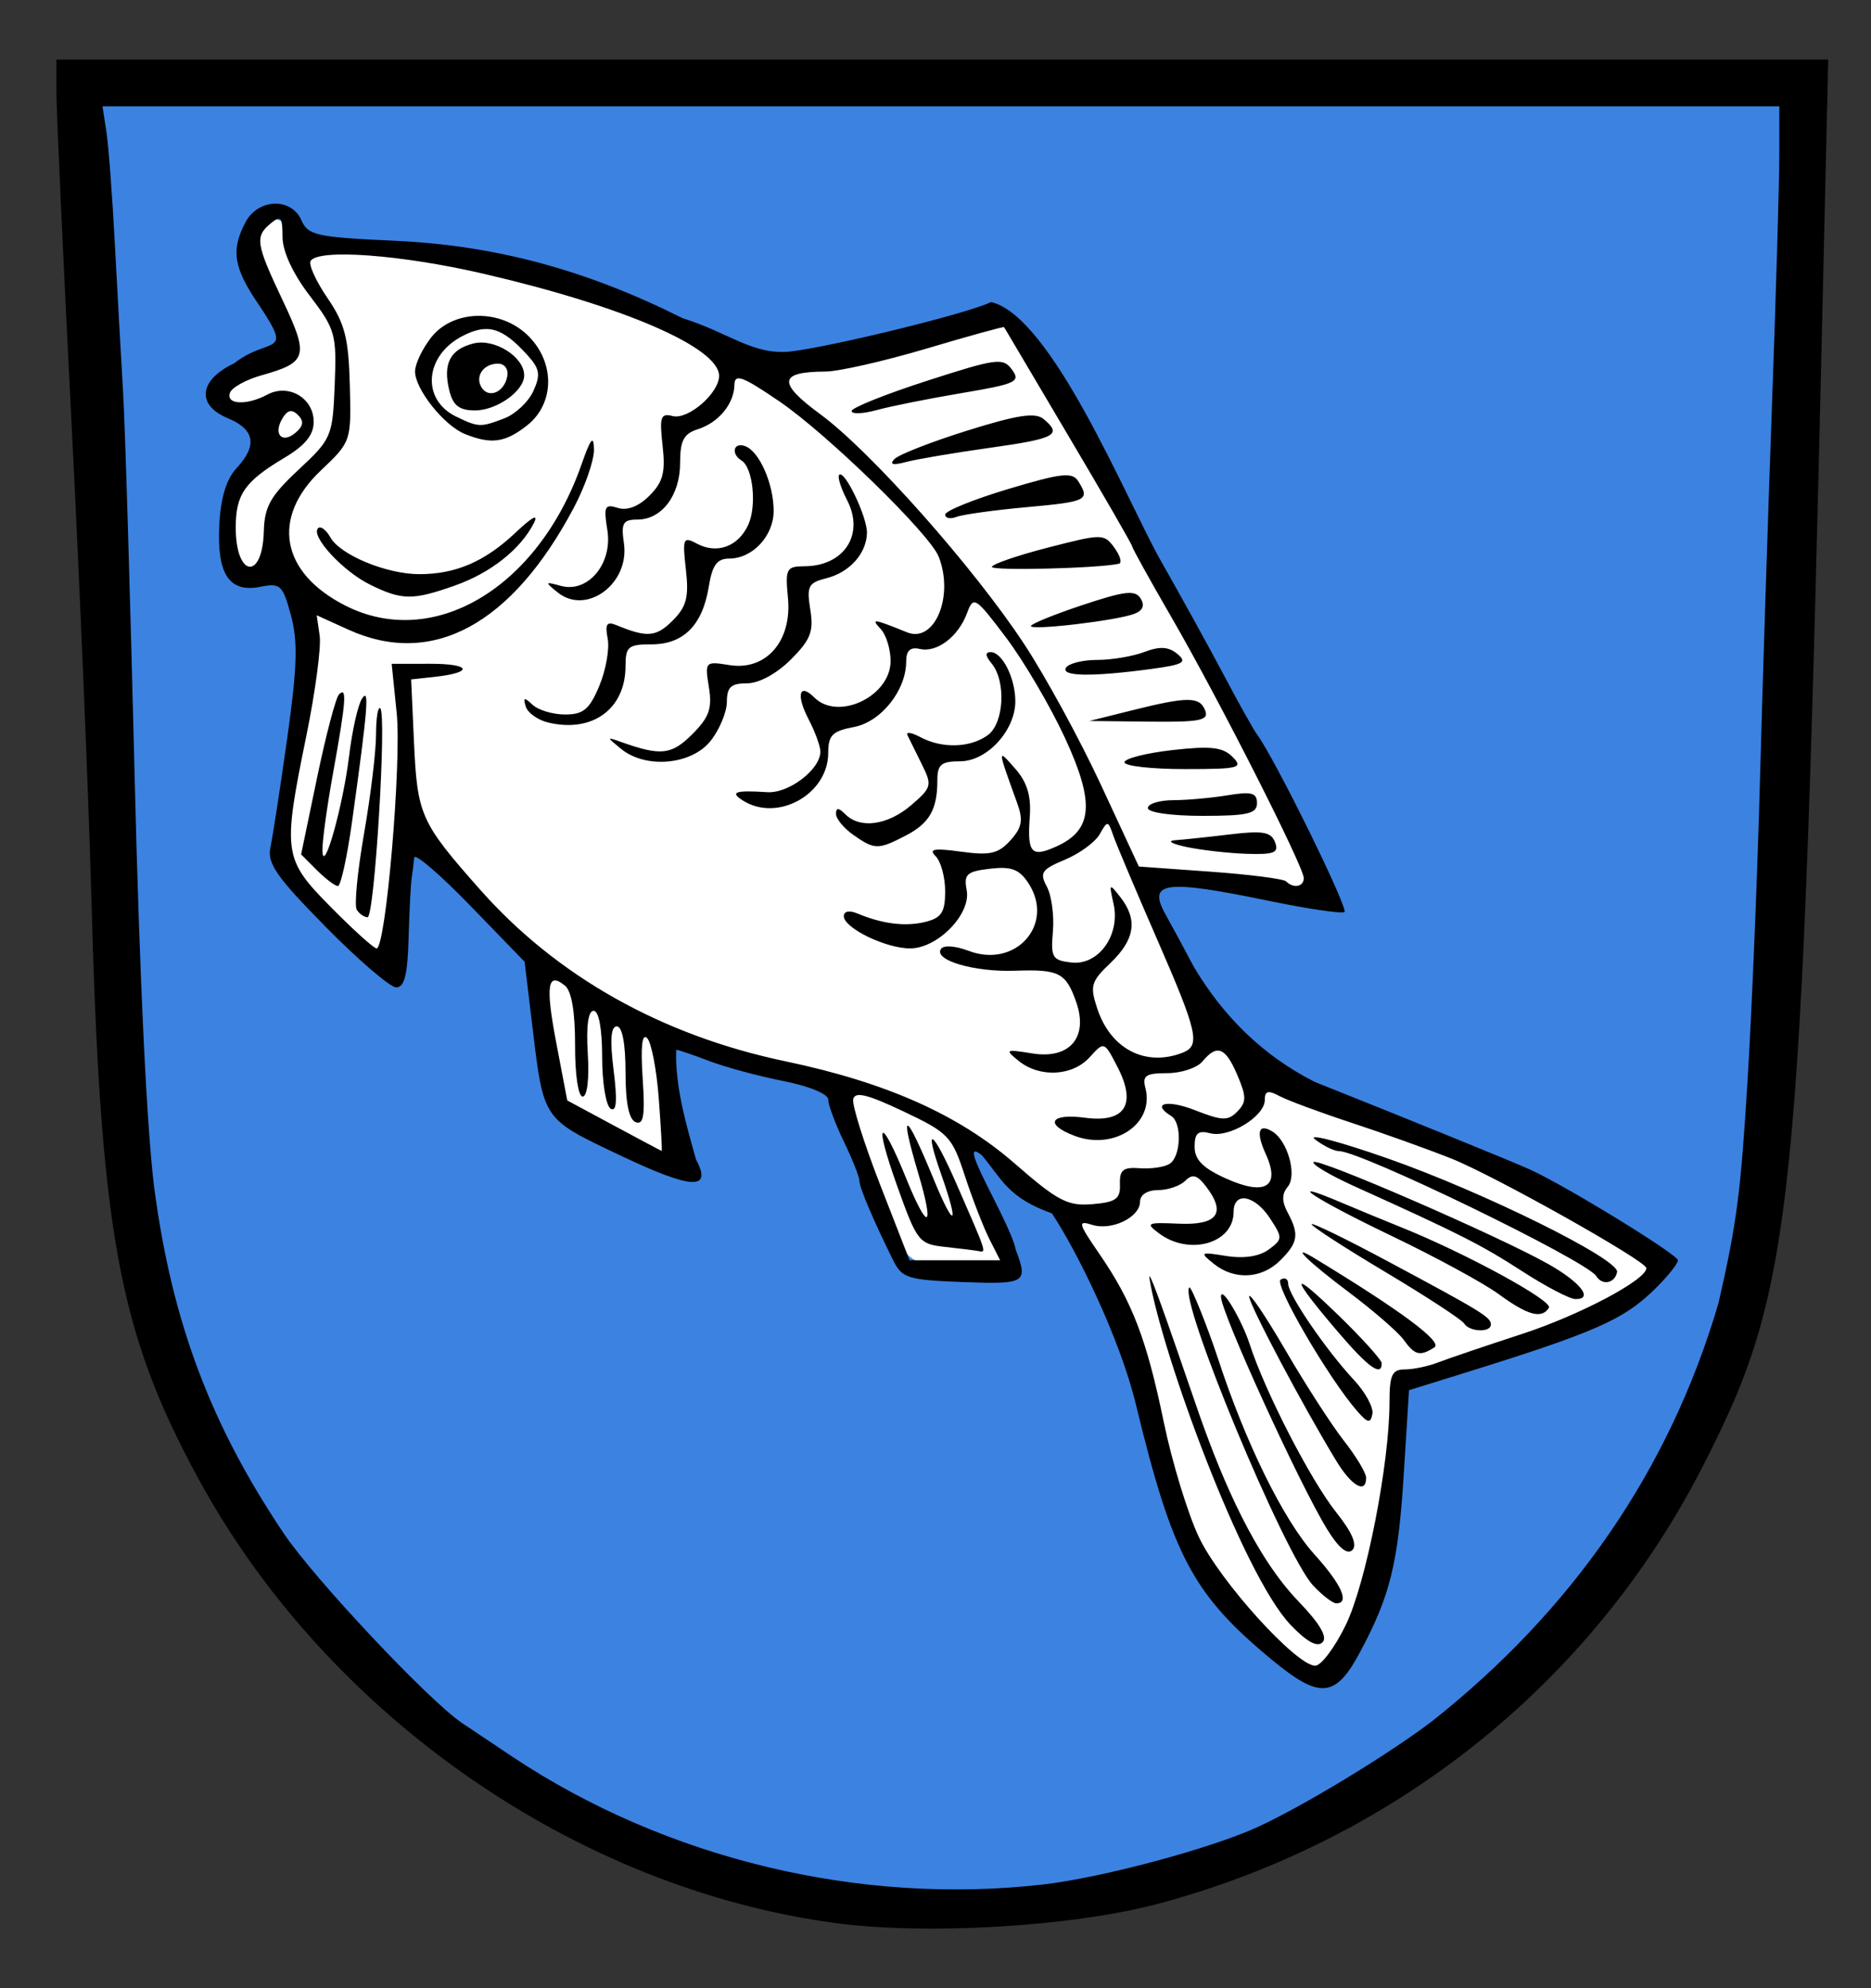
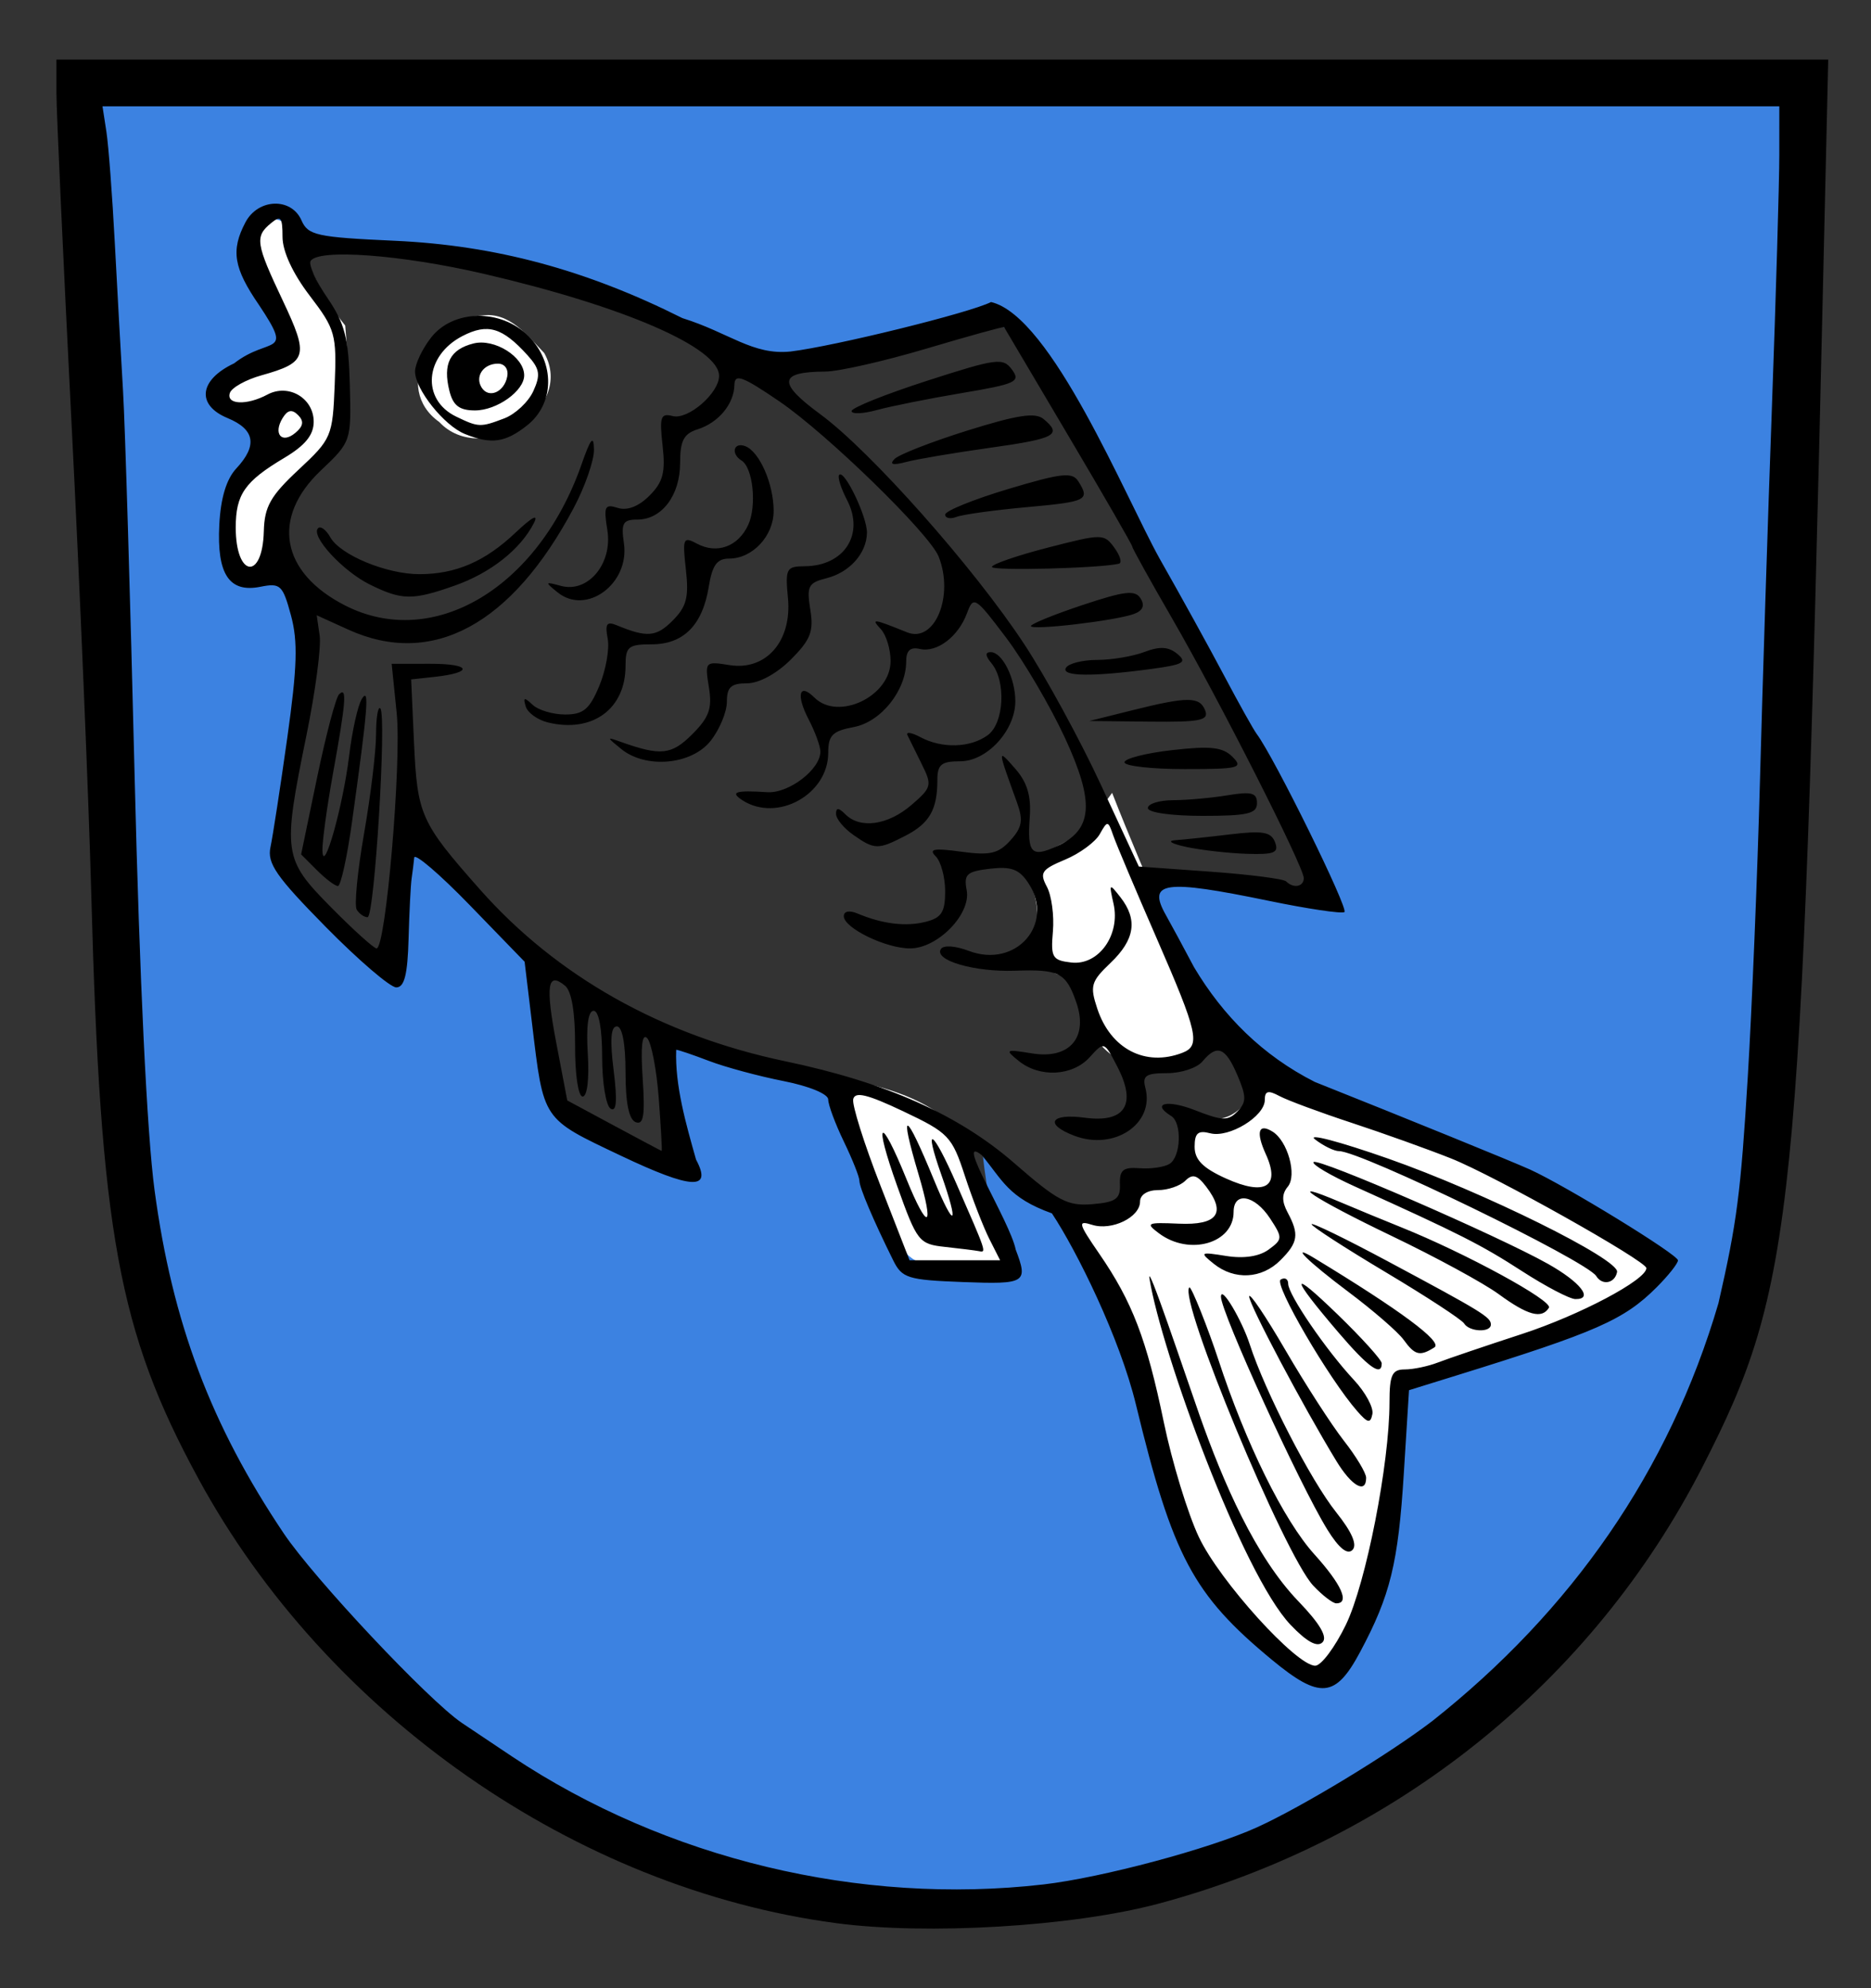
<svg xmlns="http://www.w3.org/2000/svg" xmlns:ns1="http://sodipodi.sourceforge.net/DTD/sodipodi-0.dtd" xmlns:ns2="http://www.inkscape.org/namespaces/inkscape" id="svg3442" ns1:version="0.32" ns2:version="0.46" width="240" height="255" version="1.0" ns1:docname="Wappen_Gunningen.svg" ns2:output_extension="org.inkscape.output.svg.inkscape">
  <rect width="100%" height="100%" fill="#333333" stroke="none" />
  <defs id="defs3445">
    <ns2:perspective ns1:type="inkscape:persp3d" ns2:vp_x="0 : 526.18109 : 1" ns2:vp_y="0 : 1000 : 0" ns2:vp_z="744.09448 : 526.18109 : 1" ns2:persp3d-origin="372.04724 : 350.78739 : 1" id="perspective3449" />
  </defs>
  <ns1:namedview ns2:window-height="937" ns2:window-width="1012" ns2:pageshadow="2" ns2:pageopacity="0.0" guidetolerance="10.0" gridtolerance="10.0" objecttolerance="10.0" borderopacity="1.0" bordercolor="#666666" pagecolor="#ffffff" id="base" showgrid="false" ns2:zoom="3.6235294" ns2:cx="138.26118" ns2:cy="130.76225" ns2:window-x="551" ns2:window-y="160" ns2:current-layer="svg3442" />
-   <path style="opacity:1;fill:#ffffff;fill-opacity:1;stroke:none;stroke-width:2.639;stroke-linecap:butt;stroke-linejoin:miter;stroke-miterlimit:4;stroke-dasharray:none;stroke-opacity:1" d="M 42.75,31.25 C 38.914,30.527 37.103,34.537 39.5,37.344 C 43.408,42.705 43.823,50.294 42.437,56.317 C 38.02,60.592 32.619,67.597 37.219,73.656 C 37.731,75.268 42.796,78.34 39.219,76.688 C 40.462,88.386 34.047,99.984 36.594,111.5 C 39.521,115.842 43.127,120.717 48.062,122.719 C 52.57,121.057 50.734,114.51 51.776,110.754 C 52.243,109.043 51.733,100.691 52.562,103.656 C 57.324,114.322 66.789,122.399 76.531,128.5 C 93.329,139.23 115.744,137.739 130.75,151.938 C 134.087,155.307 141.069,158.288 144.719,154.125 C 144.952,149.691 151.834,152.919 152.562,148.062 C 153.567,146.255 151.403,142.758 154.875,144.625 C 158.72,145.962 162.622,142.222 160.688,138.438 C 160.281,134.507 155.907,131.784 152.812,134.969 C 150.52,135.757 143.663,137.26 144.906,136.375 C 144.642,133.792 141.451,132.224 140.094,132.938 C 141.169,127.725 137.16,121.762 131.375,122.75 C 136.569,119.894 135.126,111.465 129.844,109.75 C 131.081,107.672 132.538,112.119 134.844,110.625 C 140.492,109.595 142.282,102.865 139.781,98.219 C 136.683,90.353 132.478,82.237 126.344,76.312 C 124.023,74.013 121.448,80.706 122.656,76.5 C 123.229,67.559 114.145,62.33 108.788,56.612 C 104.226,53.297 100.12,48.02 94.344,47.062 C 92.684,46.28 90.722,42.957 88.125,42.094 C 74.203,35.925 58.993,31.382 43.625,31.219 L 42.75,31.25 z M 61.344,42.625 C 68.012,41.363 71.4,52.04 64.812,54.219 C 60.465,55.79 54.782,50.911 55.375,46.656 C 56.625,44.415 58.36,41.951 61.344,42.625 z M 89.938,71.688 C 91.032,72.405 88.912,74.631 89.656,71.594 L 89.938,71.688 z M 92.812,87.062 C 92.527,87.634 92.243,86.929 92.812,87.062 z M 105.594,91.906 C 108.74,92.18 105.104,94.033 105.594,91.906 z M 119.625,96.75 C 120.82,96.637 119.093,97.79 119.625,96.75 z M 42.312,110.688 C 41.1,110.405 43.292,109.576 42.312,110.688 z M 123.219,111 C 122.559,113.666 121.092,110.163 123.219,111 z" id="path6234" />
  <path style="opacity:1;fill:#ffffff;fill-opacity:1;stroke:none;stroke-width:2.639;stroke-linecap:butt;stroke-linejoin:miter;stroke-miterlimit:4;stroke-dasharray:none;stroke-opacity:1" d="M 34.156,27 C 29.059,30.548 34.333,37.321 35.594,41.562 C 36.69,43.706 36.925,46.16 33.75,46.219 C 30.965,46.776 25.174,50.031 29.188,52.875 C 32.015,54.351 38.76,49.419 38.188,54.875 C 34.208,58.557 27.671,61.344 28.781,67.969 C 27.459,71.471 32.016,76.899 34.562,72.406 C 35.905,68.797 35.389,64.345 39.219,61.969 C 45.497,57.296 44.856,48.545 44.281,41.75 C 40.78,37.49 39.005,32.272 36.656,27.531 C 35.969,26.935 35.031,26.583 34.156,27 z" id="path6236" />
  <path style="opacity:1;fill:#ffffff;fill-opacity:1;stroke:none;stroke-width:2.639;stroke-linecap:butt;stroke-linejoin:miter;stroke-miterlimit:4;stroke-dasharray:none;stroke-opacity:1" d="M 36.625,51.094 C 32.681,52.112 33.281,59.703 37.969,57.625 C 41.791,55.94 41.119,50.704 36.625,51.094 z" id="path6240" />
  <path style="opacity:1;fill:#ffffff;fill-opacity:1;stroke:none;stroke-width:2.639;stroke-linecap:butt;stroke-linejoin:miter;stroke-miterlimit:4;stroke-dasharray:none;stroke-opacity:1" d="M 63.031,44.938 C 58.215,45.228 58.968,53.245 63.906,52.062 C 67.918,51.006 67.974,44.125 63.031,44.938 z" id="path6244" />
  <path style="opacity:1;fill:#ffffff;fill-opacity:1;stroke:none;stroke-width:2.639;stroke-linecap:butt;stroke-linejoin:miter;stroke-miterlimit:4;stroke-dasharray:none;stroke-opacity:1" d="M 61.812,40.469 C 55.418,40.754 50.217,49.77 56.344,54.125 C 61.811,59.964 73.892,52.564 69.812,45.281 C 67.683,43.061 65.324,39.942 61.812,40.469 z M 61.562,45.844 C 63.564,45.713 67.095,48.3 63.875,49.719 C 61.437,52.052 58.04,50.137 59.438,46.938 C 59.952,46.305 60.765,45.959 61.562,45.844 z" id="path6246" />
-   <path style="opacity:1;fill:#ffffff;fill-opacity:1;stroke:none;stroke-width:2.639;stroke-linecap:butt;stroke-linejoin:miter;stroke-miterlimit:4;stroke-dasharray:none;stroke-opacity:1" d="M 128.094,40.219 C 119.033,42.916 109.873,45.015 100.719,46.75 C 96.561,50.311 103.719,53.865 105.875,56.125 C 122.105,70.457 134.548,88.722 142.898,108.703 C 143.809,115.414 151.146,112.645 155.906,113.781 C 159.878,113.315 163.86,115.805 167.625,114.906 C 171.11,111.203 165.41,106.14 164.625,102.375 C 153.798,81.294 142.464,60.368 129.688,40.469 C 129.161,40.372 128.65,39.916 128.094,40.219 z M 141.188,70.062 L 140.719,70.469 L 141.188,70.062 z M 141.344,69.938 C 141.302,69.165 141.301,67.963 141.344,69.938 z M 141.531,69.625 L 141.594,68.906 L 141.531,69.625 z M 141.688,69.562 L 141.844,68.969 L 141.688,69.562 z M 141.781,69.562 L 142.031,69.062 L 141.781,69.562 z M 141.469,70.438 C 142.43,68.605 142.319,69.19 141.469,70.438 z M 142.906,70.406 C 140.165,71.35 142.547,68.652 142.906,70.406 z M 140.812,70.656 L 140.719,70.656 L 140.812,70.656 z M 141,70.875 C 141.989,73.491 144.399,71.967 143.406,71.656 C 143.443,69.927 142.254,70.728 141,70.875 z M 140.406,70.906 C 140.626,70.91 141.103,70.819 140.406,70.906 z M 140.125,70.938 L 140.25,70.906 L 140.125,70.938 z M 139.281,71.094 L 140.031,70.938 L 139.281,71.094 z M 139.188,72.812 C 139.076,70.805 139.092,71.086 139.188,72.812 z M 138.062,71.344 L 139.031,71.156 L 138.062,71.344 z M 136.781,71.625 L 137.188,71.531 L 136.781,71.625 z M 127.375,72.688 C 128.429,75.227 130.937,72.774 133.031,72.594 C 131.146,72.625 129.26,72.656 127.375,72.688 z M 127.406,72.688 L 127.469,72.75 L 127.406,72.688 z" id="path6248" />
  <path style="opacity:1;fill:#ffffff;fill-opacity:1;stroke:none;stroke-width:2.639;stroke-linecap:butt;stroke-linejoin:miter;stroke-miterlimit:4;stroke-dasharray:none;stroke-opacity:1" d="M 161.656,138.531 C 160.517,140.759 158.631,143.838 155.312,143.5 C 150.74,141.839 151.365,146.973 151.844,149.438 C 149.14,151.122 144.886,150.744 143.906,154.438 C 141.737,156.787 135.893,153.307 135.884,155.722 C 140.889,163.857 145.837,172.104 147.219,181.75 C 149.169,193.159 154.069,203.95 162.812,211.688 C 164.997,214.01 169.406,217.651 171.625,213.438 C 178.168,203.943 178.99,191.657 180.062,180.438 C 178.825,175.838 184.774,177.475 187.281,175.75 C 196.567,172.372 206.898,169.93 214.031,162.75 C 205.286,155.56 194.758,150.443 184.438,146 C 176.952,143.551 169.645,140.094 162.094,138.312 L 161.656,138.531 z M 152.594,165.188 L 152.594,165.156 L 152.594,165.188 z M 152.5,165.25 C 149.267,166.956 154.054,170.885 154.043,173.686 C 157.525,183.204 160.918,193.111 167.531,200.906 C 167.94,202.614 169.317,202.272 169.094,204.188 C 170.465,203.498 169.998,206.172 171.406,205.344 C 172.169,206.322 172.834,203.713 170.5,202.75 C 170.633,202.393 169.143,201.735 167.673,198.562 C 162.476,187.959 157.339,176.744 154.312,165.594 C 153.848,165.711 152.847,165.081 152.5,165.25 z M 160.375,166.25 C 157.388,167.651 162.08,171.021 162.713,173.201 C 165.741,178.16 170.701,185.903 172.656,188.469 C 173.287,190.419 175.292,190.92 174.75,189.969 C 176.433,189.026 171.642,185.596 171.021,182.89 C 167.895,177.284 164.49,171.623 162.094,165.75 L 161.134,166.029 L 160.375,166.25 z M 156.688,165.938 C 156.251,166.439 155.382,168.365 157.031,169.688 C 160.615,178.908 166.029,189.747 170.938,196.688 C 171.249,197.832 172.553,199.276 173,198.625 C 173.162,199.433 173.694,198.526 173.594,197.625 C 173.564,196.242 171.42,195.853 172.062,194.625 C 168.119,189.826 165.572,181.928 162.411,175.834 C 160.955,172.715 159.551,169.022 158.375,166.062 C 157.537,166.323 156.702,165.882 156.688,165.938 z" id="path6250" />
  <path style="opacity:1;fill:#ffffff;fill-opacity:1;stroke:none;stroke-width:2.639;stroke-linecap:butt;stroke-linejoin:miter;stroke-miterlimit:4;stroke-dasharray:none;stroke-opacity:1" d="M 140.531,104.594 C 138.826,108.74 130.753,108.436 132.344,113.906 C 134.243,117.508 131.12,124.838 137.062,125.25 C 140.063,124.333 137.438,127.938 138.906,129.562 C 140.215,136.261 149.284,140.303 154.375,135.125 C 155.919,129.359 151.041,123.971 149.636,118.553 C 147.288,112.94 144.87,107.355 142.656,101.688 C 141.948,102.656 141.24,103.625 140.531,104.594 z" id="path6252" />
  <path style="opacity:1;fill:#ffffff;fill-opacity:1;stroke:none;stroke-width:2.639;stroke-linecap:butt;stroke-linejoin:miter;stroke-miterlimit:4;stroke-dasharray:none;stroke-opacity:1" d="M 109.156,138.875 C 105.304,141.712 110.233,147.361 110.665,151.136 C 112.912,154.91 112.595,161.646 117.219,163.25 C 121.115,162.849 126.54,164.885 129.531,162 C 129.805,158.305 126.237,153.796 125.281,149.562 C 123.615,142.769 116.009,139.961 109.906,138.719 L 109.531,138.719 L 109.156,138.875 z M 120.406,156.625 C 122.929,158.216 124.682,158.389 120.344,157.844 C 119.265,157.715 119.942,157.461 120.406,156.625 z" id="path6254" />
-   <path style="opacity:1;fill:#3c82e1;fill-opacity:1;stroke:none;stroke-width:2.639;stroke-linecap:butt;stroke-linejoin:miter;stroke-miterlimit:4;stroke-dasharray:none;stroke-opacity:1" d="M 11.281,14 C 16.024,59.416 14.117,105.273 17.773,150.774 C 19.978,175.278 31.956,198.243 49.934,214.824 C 72.454,237.282 106.329,247.915 137.719,242.906 C 163.862,238.986 187.509,223.712 203.781,203.312 C 217.627,186.162 225.248,164.624 225.781,142.562 C 227.918,98.954 229.194,55.303 230.281,11.656 C 157.135,11.656 83.99,11.656 10.844,11.656 C 10.99,12.438 11.135,13.219 11.281,14 z M 35.219,28.125 C 37.697,28.274 38.134,32.317 41.188,31.938 C 55.974,32.903 70.936,34.4 84.25,41.312 C 91.466,44.418 99.055,48.966 107.107,45.935 C 114.012,44.817 120.915,42.192 127.594,40.969 C 136.649,48.108 139.92,60.035 145.674,69.657 C 153.408,84.865 162.744,99.258 169.719,114.844 C 162.649,114.375 155.376,110.792 148.344,112.438 C 144.546,116.097 150.228,121.193 151.562,124.804 C 157.223,135.569 168.271,141.491 179.477,145.129 C 191.102,149.563 202.849,154.706 212.688,162.125 C 204.231,171.708 190.322,171.83 179.469,177.188 C 177.162,188.559 179.129,201.212 172.594,211.375 C 171.621,215.538 167.701,214.794 165.469,212.344 C 156.285,205.85 150.964,195.702 148.844,184.812 C 145.96,174.033 142.614,162.759 135.531,154.031 C 131.16,152.693 129.409,148.509 125.906,146.062 C 120.62,146.374 124.994,152.723 126.085,155.122 C 126.631,157.224 129.808,161.327 128.312,162.531 C 124.558,162.059 119.187,163.627 116.406,160.906 C 112.226,153.983 111.037,145.439 106.625,138.844 C 99.691,135.879 91.915,134.962 84.844,132.125 C 84.248,137.89 86.411,144.41 87.312,149.312 C 82.036,146.833 74.956,145.577 71.719,140.375 C 69.347,134.169 71.371,126.511 67.594,120.938 C 62.464,115.958 57.828,110.259 51.656,106.469 C 50.735,112.273 50.821,118.169 50.188,124 C 45.217,119.664 39.883,115.218 36.469,109.438 C 37.227,98.138 42.374,86.082 37.875,75.062 C 36.478,71.357 30.439,75.655 30.281,71.438 C 29.132,66.414 31.07,61.851 33.75,57.812 C 35.3,53.745 29.813,52.793 28.469,50.344 C 30.024,46.525 38.861,47.204 36.812,41.781 C 34.895,37.866 29.315,31.655 34.625,28.188 C 34.825,28.194 35.018,28.131 35.219,28.125 z" id="path6208" />
-   <path style="opacity:1;fill:#ffffff;fill-opacity:1;stroke:none;stroke-width:2.639;stroke-linecap:butt;stroke-linejoin:miter;stroke-miterlimit:4;stroke-dasharray:none;stroke-opacity:1" d="M 69.562,124.531 C 67.104,129.161 70.452,135.077 70.656,140 C 72.1,145.095 79.241,145.916 83.375,148.844 C 87.379,151.924 86.803,147.685 86.591,144.658 C 85.744,139.545 87.432,131.591 80.781,130 C 80.215,130.841 78.085,129.328 77.188,128.188 C 74.155,129.353 75.228,125.034 72.531,124.344 C 71.688,123.96 70.135,123.445 69.562,124.531 z" id="path6256" />
+   <path style="opacity:1;fill:#3c82e1;fill-opacity:1;stroke:none;stroke-width:2.639;stroke-linecap:butt;stroke-linejoin:miter;stroke-miterlimit:4;stroke-dasharray:none;stroke-opacity:1" d="M 11.281,14 C 16.024,59.416 14.117,105.273 17.773,150.774 C 19.978,175.278 31.956,198.243 49.934,214.824 C 72.454,237.282 106.329,247.915 137.719,242.906 C 163.862,238.986 187.509,223.712 203.781,203.312 C 217.627,186.162 225.248,164.624 225.781,142.562 C 227.918,98.954 229.194,55.303 230.281,11.656 C 157.135,11.656 83.99,11.656 10.844,11.656 C 10.99,12.438 11.135,13.219 11.281,14 z M 35.219,28.125 C 37.697,28.274 38.134,32.317 41.188,31.938 C 55.974,32.903 70.936,34.4 84.25,41.312 C 91.466,44.418 99.055,48.966 107.107,45.935 C 114.012,44.817 120.915,42.192 127.594,40.969 C 136.649,48.108 139.92,60.035 145.674,69.657 C 153.408,84.865 162.744,99.258 169.719,114.844 C 162.649,114.375 155.376,110.792 148.344,112.438 C 144.546,116.097 150.228,121.193 151.562,124.804 C 157.223,135.569 168.271,141.491 179.477,145.129 C 191.102,149.563 202.849,154.706 212.688,162.125 C 204.231,171.708 190.322,171.83 179.469,177.188 C 177.162,188.559 179.129,201.212 172.594,211.375 C 171.621,215.538 167.701,214.794 165.469,212.344 C 156.285,205.85 150.964,195.702 148.844,184.812 C 145.96,174.033 142.614,162.759 135.531,154.031 C 131.16,152.693 129.409,148.509 125.906,146.062 C 126.631,157.224 129.808,161.327 128.312,162.531 C 124.558,162.059 119.187,163.627 116.406,160.906 C 112.226,153.983 111.037,145.439 106.625,138.844 C 99.691,135.879 91.915,134.962 84.844,132.125 C 84.248,137.89 86.411,144.41 87.312,149.312 C 82.036,146.833 74.956,145.577 71.719,140.375 C 69.347,134.169 71.371,126.511 67.594,120.938 C 62.464,115.958 57.828,110.259 51.656,106.469 C 50.735,112.273 50.821,118.169 50.188,124 C 45.217,119.664 39.883,115.218 36.469,109.438 C 37.227,98.138 42.374,86.082 37.875,75.062 C 36.478,71.357 30.439,75.655 30.281,71.438 C 29.132,66.414 31.07,61.851 33.75,57.812 C 35.3,53.745 29.813,52.793 28.469,50.344 C 30.024,46.525 38.861,47.204 36.812,41.781 C 34.895,37.866 29.315,31.655 34.625,28.188 C 34.825,28.194 35.018,28.131 35.219,28.125 z" id="path6208" />
  <path style="fill:#000000;fill-opacity:1;stroke:none;stroke-opacity:1" d="M 107.239,246.655 C 73.856,242.217 41.927,219.962 25.445,189.641 C 15.203,170.801 12.873,158.081 11.706,114.641 C 11.374,102.266 10.233,75.05 9.17,54.16 C 8.108,33.271 7.239,14.258 7.239,11.91 L 7.239,7.641 L 120.877,7.641 L 234.514,7.641 L 233.849,36.391 C 231.076,156.228 230.172,165.096 218.392,188.123 C 204.246,215.775 178.989,236.05 148.572,244.169 C 137.614,247.094 118.976,248.215 107.239,246.655 z M 133.851,241.693 C 141.299,240.837 155.178,237.125 161.239,234.369 C 167.052,231.726 178.161,224.99 183.738,220.727 C 201.543,206.633 214.109,188.71 220.434,167.141 C 222.807,156.761 223.285,153.068 224.193,138.141 C 224.727,129.341 225.431,112.241 225.756,100.141 C 226.082,88.041 226.773,66.441 227.292,52.141 C 227.811,37.841 228.237,23.329 228.237,19.891 L 228.239,13.641 L 120.694,13.641 L 13.148,13.641 L 13.648,16.891 C 13.922,18.679 14.407,25.091 14.725,31.141 C 15.042,37.191 15.518,45.741 15.782,50.141 C 16.045,54.541 16.715,76.816 17.271,99.641 C 17.904,125.65 18.857,145.434 19.824,152.641 C 22.102,169.624 27.046,182.756 36.405,196.682 C 40.314,202.498 54.963,218.081 59.239,220.972 C 60.614,221.902 63.53,223.854 65.719,225.31 C 85.45,238.433 110.281,244.404 133.851,241.693 z M 163.147,212.877 C 153.045,204.529 150.425,199.61 145.709,180.141 C 143.64,171.6 138.125,160.437 134.933,155.624 C 129.323,153.615 128.615,151.371 125.947,148.168 C 122.281,145.23 129.571,156.668 130.289,160.273 C 131.91,164.536 131.581,164.738 123.524,164.433 C 116.429,164.165 115.709,163.94 114.569,161.641 C 112.012,156.481 110.239,152.305 110.239,151.439 C 110.239,150.947 109.339,148.682 108.239,146.405 C 107.139,144.128 106.239,141.707 106.239,141.024 C 106.239,140.311 103.793,139.302 100.489,138.652 C 97.327,138.029 93.042,136.872 90.969,136.081 C 88.895,135.289 86.991,134.641 86.738,134.641 C 86.564,139.212 88.005,144.203 89.285,148.728 C 91.41,152.697 88.757,152.559 79.637,148.225 C 69.472,143.394 69.754,143.816 68.243,131.245 L 67.293,123.349 L 60.266,116.102 C 56.401,112.116 53.191,109.369 53.133,109.998 C 53.074,110.627 52.926,111.816 52.804,112.641 C 52.681,113.466 52.504,116.954 52.41,120.391 C 52.283,125.019 51.873,126.641 50.83,126.641 C 50.056,126.641 45.988,123.154 41.791,118.891 C 35.414,112.415 34.248,110.73 34.696,108.641 C 34.991,107.266 35.96,100.966 36.849,94.641 C 38.13,85.526 38.228,82.266 37.322,78.922 C 36.266,75.025 35.967,74.746 33.403,75.259 C 29.4,76.059 27.805,73.656 28.13,67.313 C 28.306,63.877 29.04,61.449 30.317,60.077 C 33.059,57.132 32.699,55.074 29.188,53.62 C 25.15,51.948 25.537,48.718 30.029,46.603 C 34.581,43.05 37.733,45.892 33.239,39.141 C 29.959,34.374 29.586,32.105 31.489,28.506 C 33.109,25.442 37.368,25.297 38.67,28.26 C 39.515,30.186 40.606,30.424 50.67,30.883 C 63.535,31.47 75.156,34.597 87.532,40.8 C 93.519,42.663 96.559,45.591 101.402,45.085 C 107.102,44.392 124.44,40.115 127.124,38.739 C 134.869,40.53 144.36,63.756 148.744,71.641 C 151.402,76.316 155.125,83.066 157.016,86.641 C 158.907,90.216 160.793,93.591 161.206,94.141 C 163.453,97.129 173.055,116.633 172.451,116.983 C 172.06,117.21 167.689,116.558 162.739,115.535 C 149.339,112.765 147.131,113.071 149.55,117.362 C 150.204,118.522 151.831,121.534 153.166,124.056 C 156.902,130.317 161.945,135.372 168.655,138.767 C 180.332,143.417 194.032,148.992 196.256,150 C 200.837,152.076 215.239,160.913 215.239,161.648 C 215.239,162.044 214.007,163.6 212.502,165.105 C 208.314,169.293 204.806,170.837 186.739,176.441 L 180.739,178.302 L 180.074,188.948 C 179.353,200.512 178.348,204.616 174.46,211.891 C 171.305,217.795 169.309,217.969 163.147,212.877 z M 172.639,208.391 C 175.219,203.073 178.228,187.75 178.235,179.891 C 178.238,176.343 178.562,175.641 180.192,175.641 C 181.266,175.641 183.179,175.242 184.442,174.754 C 185.705,174.266 190.564,172.617 195.239,171.091 C 202.657,168.668 211.22,164.131 211.184,162.641 C 211.162,161.727 191.671,150.783 186.161,148.591 C 183.179,147.404 177.422,145.342 173.369,144.008 C 169.315,142.674 165.153,141.13 164.119,140.577 C 162.664,139.798 162.239,139.913 162.239,141.083 C 162.239,143.186 157.652,145.983 155.237,145.351 C 153.676,144.943 153.239,145.321 153.239,147.083 C 153.239,148.749 154.292,149.812 157.272,151.156 C 162.298,153.423 164.277,152.214 162.374,148.039 C 161.073,145.183 161.419,144.016 163.234,145.138 C 165.181,146.341 166.4,150.742 165.191,152.199 C 164.413,153.137 164.407,154.086 165.17,155.512 C 166.676,158.326 166.519,159.361 164.239,161.641 C 161.842,164.039 158.338,164.218 155.68,162.079 C 153.85,160.607 153.942,160.55 157.288,161.087 C 159.55,161.45 161.523,161.154 162.732,160.27 C 164.54,158.948 164.548,158.762 162.91,156.262 C 160.941,153.256 158.239,152.781 158.239,155.441 C 158.239,159.47 152.58,161.1 148.68,158.195 C 146.896,156.865 147.099,156.764 151.202,156.945 C 156.171,157.164 157.323,155.607 154.718,152.195 C 153.564,150.685 152.964,150.517 152.035,151.445 C 151.377,152.103 149.804,152.641 148.539,152.641 C 147.186,152.641 146.239,153.244 146.239,154.106 C 146.239,156.128 142.602,157.891 140.081,157.091 C 138.208,156.497 138.302,156.873 141.01,160.808 C 145.246,166.966 147.082,171.757 149.286,182.416 C 150.341,187.517 152.364,194.142 153.781,197.139 C 156.448,202.777 166.276,213.641 168.709,213.641 C 169.469,213.641 171.238,211.279 172.639,208.391 z M 165.541,208.393 C 159.343,201.88 148.972,173.393 147.457,164.035 C 147.008,161.261 152.07,176.4 153.86,181.486 C 156.92,190.184 161.046,199.663 166.558,205.387 C 169.301,208.235 170.316,209.964 169.641,210.639 C 168.966,211.314 167.616,210.574 165.541,208.393 z M 168.454,203.37 C 164.754,199.431 151.116,166.568 152.558,165.125 C 152.8,164.883 155.037,170.58 156.263,174.327 C 159.797,185.127 164.663,194.997 168.603,199.359 C 172.088,203.216 173.173,205.641 171.413,205.641 C 170.959,205.641 169.628,204.619 168.454,203.37 z M 170.264,196.182 C 166.681,190.384 156.618,168.303 156.618,166.323 C 156.618,164.733 159.322,169.376 160.302,172.405 C 162.277,178.506 168.124,189.862 171.408,193.976 C 173.425,196.503 174.132,198.148 173.481,198.799 C 172.83,199.45 171.733,198.558 170.264,196.182 z M 171.423,187.391 C 167.135,180.349 160.239,167.338 160.239,166.29 C 160.239,165.681 162.329,168.774 164.884,173.162 C 167.439,177.551 170.814,182.781 172.384,184.785 C 173.954,186.789 175.239,188.927 175.239,189.535 C 175.239,191.657 173.387,190.617 171.423,187.391 z M 174.107,181.002 C 170.453,176.837 163.368,164.679 164.271,164.122 C 164.803,163.792 165.239,164.031 165.239,164.652 C 165.239,166.049 170.099,173.158 173.68,176.999 C 175.145,178.571 176.208,180.534 176.042,181.36 C 175.792,182.601 175.456,182.539 174.107,181.002 z M 171.679,170.891 C 165.411,163.558 165.376,162.578 171.598,168.607 C 174.701,171.613 177.239,174.426 177.239,174.857 C 177.239,176.614 175.528,175.393 171.679,170.891 z M 180.046,171.833 C 179.327,170.838 176.152,168.084 172.989,165.713 C 167.753,161.787 165.297,159.364 168.557,161.342 C 179.648,168.069 185.096,172.114 184.002,172.809 C 182.137,173.993 181.491,173.834 180.046,171.833 z M 187.8,169.74 C 187.493,169.244 182.967,166.287 177.741,163.168 C 172.515,160.05 168.239,157.282 168.239,157.017 C 168.239,156.752 172.627,158.885 177.989,161.757 C 190.118,168.251 191.239,168.939 191.239,169.882 C 191.239,170.947 188.475,170.833 187.8,169.74 z M 192.239,165.981 C 190.314,164.572 184.127,161.209 178.489,158.508 C 168.576,153.758 164.341,150.957 171.989,154.209 C 174.052,155.086 177.539,156.526 179.739,157.409 C 187.973,160.715 199.231,166.846 198.686,167.727 C 197.775,169.202 195.971,168.713 192.239,165.981 z M 195.239,163.036 C 189.99,159.644 187.224,158.243 173.865,152.209 C 170.634,150.75 168.221,149.326 168.503,149.044 C 169.075,148.472 192.101,158.47 198.536,162.085 C 202.743,164.448 204.471,166.662 202.072,166.616 C 201.339,166.602 198.264,164.991 195.239,163.036 z M 204.755,163.667 C 203.55,161.717 174.573,147.641 171.763,147.641 C 171.135,147.641 169.748,146.963 168.68,146.133 C 167.613,145.304 171.833,146.413 178.059,148.598 C 190.312,152.899 207.732,161.525 207.428,163.141 C 207.153,164.6 205.529,164.92 204.755,163.667 z M 126.9,158.891 C 126.136,157.379 124.724,153.736 123.762,150.796 C 122.111,145.743 121.678,145.291 115.877,142.54 C 111.257,140.349 109.666,139.965 109.445,140.984 C 109.283,141.729 110.843,146.682 112.912,151.99 L 116.673,161.641 L 122.482,161.641 L 128.29,161.641 L 126.9,158.891 z M 121.239,159.927 C 117.874,159.564 117.637,159.263 115.075,152.09 C 112.02,143.533 112.875,142.854 116.247,151.16 C 119.029,158.014 119.919,157.671 117.807,150.558 C 115.278,142.042 116.111,142.353 119.789,151.299 C 122.453,157.778 123.092,157.31 120.728,150.611 C 118.417,144.061 119.622,144.827 122.701,151.866 C 126.55,160.662 126.549,160.66 125.596,160.473 C 125.125,160.381 123.164,160.135 121.239,159.927 z M 143.659,151.888 C 143.595,150.059 144.07,149.673 146.188,149.834 C 147.623,149.944 149.346,149.693 150.018,149.278 C 151.487,148.37 151.644,144.01 150.239,143.141 C 147.591,141.505 149.703,140.984 153.284,142.391 C 156.776,143.763 157.519,143.786 158.717,142.561 C 159.9,141.351 159.901,140.662 158.72,137.891 C 157.193,134.305 156.113,133.884 154.239,136.141 C 153.554,136.966 151.516,137.641 149.71,137.641 C 146.978,137.641 146.51,137.96 146.923,139.539 C 148.123,144.129 142.936,147.617 137.808,145.668 C 133.915,144.187 134.735,142.764 139.14,143.355 C 144.312,144.049 145.842,141.675 143.341,136.839 C 141.638,133.545 141.637,133.544 139.783,135.593 C 137.579,138.028 133.381,138.253 130.68,136.079 C 128.854,134.61 128.957,134.552 132.411,135.11 C 137.202,135.883 139.629,133.058 138.054,128.54 C 136.733,124.751 135.859,124.302 130.19,124.503 C 124.99,124.687 119.793,123.172 120.683,121.732 C 121.014,121.196 122.503,121.292 124.282,121.963 C 130.32,124.243 135.352,118.515 131.917,113.272 C 130.746,111.486 129.728,111.103 126.996,111.421 C 123.998,111.771 123.61,112.129 124,114.173 C 124.584,117.225 120.287,121.641 116.735,121.641 C 113.621,121.641 108.239,119.023 108.239,117.509 C 108.239,116.865 108.948,116.725 109.989,117.163 C 113.188,118.508 116.174,118.874 118.721,118.235 C 120.772,117.72 121.239,116.994 121.239,114.322 C 121.239,112.518 120.695,110.497 120.029,109.832 C 119.083,108.886 119.792,108.755 123.282,109.234 C 126.991,109.742 128.058,109.498 129.605,107.789 C 131.115,106.12 131.276,105.205 130.455,102.937 C 127.918,95.924 127.92,95.969 130.218,98.58 C 131.759,100.33 132.288,102.082 132.093,104.787 C 131.756,109.45 132.291,110.03 135.56,108.541 C 140.193,106.43 140.453,102.946 136.596,94.62 C 134.717,90.564 131.32,84.781 129.046,81.769 C 125.095,76.536 124.874,76.397 124.049,78.627 C 122.925,81.663 120.193,83.74 117.989,83.232 C 116.771,82.951 116.239,83.437 116.239,84.831 C 116.239,88.549 113.014,92.593 109.527,93.247 C 106.774,93.764 106.239,94.303 106.239,96.564 C 106.239,101.897 99.688,105.516 95.239,102.641 C 93.596,101.58 94.337,101.338 98.421,101.604 C 101.186,101.783 105.244,98.678 105.233,96.391 C 105.23,95.704 104.546,93.837 103.715,92.242 C 102.092,89.129 102.519,87.522 104.456,89.458 C 107.515,92.517 114.239,89.305 114.239,84.785 C 114.239,83.276 113.677,81.435 112.989,80.694 C 111.69,79.294 111.953,79.326 116.36,81.103 C 119.891,82.526 122.414,76.465 120.404,71.387 C 119.251,68.473 106.125,55.682 99.989,51.492 C 95.241,48.251 94.234,47.878 94.207,49.354 C 94.164,51.806 92.176,54.209 89.485,55.063 C 87.704,55.628 87.239,56.523 87.239,59.38 C 87.239,63.534 84.893,66.641 81.757,66.641 C 79.907,66.641 79.651,67.091 80.032,69.681 C 80.79,74.849 75.24,78.966 71.536,75.984 C 69.852,74.628 69.877,74.576 71.938,75.141 C 75.428,76.098 78.605,72.285 77.906,67.979 C 77.414,64.944 77.57,64.612 79.243,65.142 C 80.454,65.527 81.918,64.962 83.305,63.576 C 85.053,61.827 85.38,60.584 84.993,57.154 C 84.576,53.454 84.744,52.961 86.284,53.363 C 88.256,53.879 92.239,50.432 92.239,48.209 C 92.239,44.584 80.038,39.291 62.061,35.119 C 51.469,32.661 40.832,31.874 39.842,33.474 C 39.559,33.932 40.533,36.07 42.005,38.224 C 44.234,41.484 44.715,43.357 44.873,49.391 C 45.062,56.615 45.049,56.653 41.151,60.347 C 34.748,66.414 36.013,73.444 44.265,77.655 C 55.588,83.431 69.052,75.4 74.596,59.562 C 75.775,56.194 76.155,55.739 76.191,57.649 C 76.218,59.029 75.047,62.404 73.59,65.149 C 65.636,80.14 55.442,85.642 44.682,80.755 L 40.625,78.912 L 41.005,81.527 C 41.215,82.965 40.453,88.712 39.312,94.298 C 36.225,109.425 36.329,110.157 42.455,116.36 C 45.324,119.265 47.956,121.641 48.305,121.641 C 49.492,121.641 51.529,97.78 50.884,91.447 L 50.241,85.141 L 55.196,85.135 C 60.44,85.128 60.806,86.262 55.739,86.814 L 52.739,87.141 L 53.101,95.141 C 53.527,104.548 53.931,105.453 61.568,114.085 C 71.427,125.229 84.873,132.792 100.739,136.117 C 113.685,138.831 122.993,142.977 130.152,149.221 C 135.678,154.041 136.951,154.708 140.114,154.444 C 143.147,154.191 143.726,153.774 143.659,151.888 z M 45.759,116.673 C 45.43,116.141 45.852,111.753 46.697,106.923 C 47.541,102.093 48.234,96.379 48.236,94.225 C 48.238,92.07 48.484,90.552 48.782,90.851 C 49.625,91.694 48.042,117.641 47.149,117.641 C 46.713,117.641 46.088,117.206 45.759,116.673 z M 40.654,111.612 L 38.625,109.582 L 40.682,99.695 C 41.813,94.257 43.077,89.47 43.489,89.058 C 44.534,88.013 44.389,89.926 42.724,99.141 C 41.929,103.541 41.314,108.041 41.358,109.141 C 41.484,112.327 44.013,103.318 44.783,96.943 C 45.168,93.752 45.902,90.466 46.415,89.641 C 47.413,88.036 47.195,90.758 45.158,105.391 C 44.526,109.929 43.711,113.641 43.346,113.641 C 42.982,113.641 41.77,112.728 40.654,111.612 z M 109.462,107.085 C 108.239,106.228 107.239,105.013 107.239,104.385 C 107.239,103.558 107.572,103.574 108.439,104.441 C 110.34,106.342 113.89,105.846 116.897,103.259 C 119.519,101.004 119.591,100.723 118.235,98.009 C 117.448,96.432 116.624,94.76 116.405,94.294 C 116.187,93.828 116.93,93.941 118.058,94.544 C 120.837,96.031 124.469,95.925 126.704,94.29 C 128.803,92.756 129.082,87.362 127.182,85.072 C 126.377,84.103 126.345,83.641 127.081,83.641 C 128.564,83.641 130.239,86.983 130.239,89.941 C 130.239,93.686 126.606,97.641 123.166,97.641 C 120.737,97.641 120.239,98.053 120.239,100.059 C 120.239,103.83 119.23,105.595 116.168,107.178 C 112.633,109.006 112.196,109 109.462,107.085 z M 79.68,96.06 C 77.767,94.5 77.767,94.488 79.739,95.188 C 84.774,96.976 86.149,96.822 88.798,94.173 C 90.972,91.999 91.374,90.863 90.933,88.143 C 90.399,84.854 90.448,84.801 93.564,85.303 C 98.258,86.06 101.601,82.234 101.074,76.708 C 100.713,72.926 100.863,72.64 103.213,72.626 C 108.302,72.595 110.927,68.521 108.666,64.162 C 107.861,62.612 107.403,61.144 107.647,60.9 C 108.33,60.217 111.243,66.308 111.207,68.342 C 111.161,70.978 108.982,73.417 106.005,74.164 C 103.682,74.747 103.454,75.191 103.94,78.184 C 104.395,80.992 103.982,82.052 101.439,84.595 C 99.62,86.414 97.355,87.641 95.816,87.641 C 93.773,87.641 93.239,88.131 93.239,90.006 C 93.239,91.307 92.306,93.557 91.166,95.006 C 88.729,98.105 82.852,98.644 79.68,96.06 z M 70.313,92.668 C 68.979,92.348 67.685,91.424 67.438,90.614 C 67.076,89.426 67.246,89.383 68.314,90.391 C 69.043,91.079 70.922,91.641 72.49,91.641 C 74.828,91.641 75.617,90.981 76.874,87.972 C 77.718,85.954 78.202,83.228 77.951,81.914 C 77.588,80.015 77.827,79.663 79.117,80.197 C 82.985,81.798 84.18,81.701 86.263,79.617 C 88.069,77.811 88.383,76.613 87.982,73.057 C 87.527,69.019 87.629,68.78 89.403,69.729 C 91.977,71.107 94.709,70.1 95.983,67.303 C 97.098,64.857 96.586,59.974 95.12,59.067 C 93.703,58.192 94.108,56.654 95.604,57.228 C 97.424,57.926 99.239,62.073 99.239,65.533 C 99.239,68.738 96.531,71.641 93.541,71.641 C 91.971,71.641 91.365,72.476 90.913,75.265 C 90.115,80.183 87.672,82.641 83.584,82.641 C 80.594,82.641 80.239,82.936 80.239,85.419 C 80.239,90.931 75.994,94.031 70.313,92.668 z M 47.448,74.974 C 43.964,73.257 39.808,68.739 40.8,67.747 C 41.124,67.423 41.83,67.946 42.369,68.909 C 43.64,71.181 49.581,73.641 53.796,73.641 C 58.459,73.641 62.199,72.029 66.114,68.33 C 68.316,66.251 69.13,65.837 68.456,67.141 C 66.726,70.489 62.909,73.494 58.335,75.107 C 52.918,77.019 51.563,77.002 47.448,74.974 z M 59.627,55.661 C 56.957,54.582 53.239,49.914 53.239,47.641 C 53.239,46.69 54.172,44.725 55.312,43.276 C 58.152,39.665 64.266,39.577 67.785,43.096 C 71.226,46.537 71.143,51.785 67.604,54.569 C 64.793,56.78 63.003,57.025 59.627,55.661 z M 64.686,53.661 C 66.104,53.122 67.779,51.549 68.41,50.165 C 69.367,48.064 69.244,47.304 67.659,45.553 C 64.432,41.987 62.545,41.432 59.319,43.1 C 54.456,45.615 54.014,51.26 58.511,53.431 C 61.384,54.817 61.623,54.826 64.686,53.661 z M 57.65,50.144 C 56.777,46.665 57.717,44.81 60.737,44.053 C 63.431,43.376 67.239,45.77 67.239,48.141 C 67.239,50.141 63.733,52.641 60.929,52.641 C 58.935,52.641 58.122,52.022 57.65,50.144 z M 65.062,48.308 C 65.249,47.344 64.748,46.641 63.871,46.641 C 62.014,46.641 60.892,48.271 61.772,49.694 C 62.676,51.158 64.673,50.317 65.062,48.308 z M 84.503,140.891 C 84.224,137.179 83.552,133.691 83.009,133.141 C 82.358,132.482 82.163,134.236 82.436,138.285 C 82.758,143.054 82.559,144.317 81.545,143.929 C 80.675,143.594 80.239,141.461 80.239,137.534 C 80.239,133.866 79.818,131.641 79.124,131.641 C 78.353,131.641 78.225,133.373 78.71,137.253 C 79.202,141.193 79.087,142.666 78.325,142.194 C 77.728,141.825 77.239,138.85 77.239,135.582 C 77.239,131.953 76.814,129.641 76.147,129.641 C 75.447,129.641 75.177,131.622 75.397,135.143 C 75.598,138.373 75.326,140.643 74.739,140.642 C 74.171,140.642 73.751,137.804 73.767,134.079 C 73.784,129.88 73.325,127.128 72.492,126.437 C 70.218,124.549 69.943,126.369 71.373,133.854 L 72.765,141.141 L 78.752,144.363 C 82.045,146.135 84.8,147.598 84.874,147.613 C 84.948,147.629 84.781,144.604 84.503,140.891 z M 151.657,135.034 C 154.035,134.122 153.672,132.502 148.362,120.325 C 145.679,114.174 143.174,108.241 142.794,107.141 C 142.133,105.225 142.061,105.219 141.07,106.985 C 140.5,107.999 138.495,109.472 136.614,110.258 C 133.6,111.517 133.323,111.93 134.287,113.731 C 134.888,114.854 135.236,117.431 135.06,119.458 C 134.768,122.807 134.983,123.169 137.426,123.452 C 140.92,123.855 143.744,119.911 142.834,115.899 C 142.24,113.28 142.285,113.239 143.724,115.082 C 145.964,117.952 145.578,120.515 142.46,123.49 C 139.94,125.894 139.781,126.444 140.758,129.383 C 142.472,134.542 146.924,136.851 151.657,135.034 z M 167.239,112.626 C 167.239,111.163 156.344,89.677 150.348,79.312 C 147.538,74.457 145.239,70.312 145.239,70.102 C 145.239,69.892 141.561,63.515 137.066,55.931 C 132.57,48.347 128.851,42.059 128.8,41.959 C 128.75,41.859 124.27,43.097 118.846,44.709 C 113.422,46.322 107.579,47.648 105.862,47.657 C 99.873,47.686 99.708,49.081 105.214,53.123 C 111.678,57.868 124.913,72.785 131.386,82.623 C 134.107,86.758 138.528,94.866 141.21,100.641 L 146.086,111.141 L 155.235,111.797 C 160.267,112.158 164.651,112.72 164.978,113.047 C 165.917,113.986 167.239,113.74 167.239,112.626 z M 152.239,108.641 C 150.314,108.236 149.639,107.841 150.739,107.764 C 151.839,107.687 155.032,107.348 157.836,107.011 C 161.986,106.513 163.048,106.7 163.554,108.02 C 164.071,109.368 163.466,109.619 159.958,109.51 C 157.637,109.437 154.164,109.046 152.239,108.641 z M 147.239,103.641 C 147.239,103.091 148.702,102.636 150.489,102.63 C 152.277,102.624 155.427,102.34 157.489,101.999 C 160.543,101.495 161.239,101.682 161.239,103.01 C 161.239,104.363 160.044,104.641 154.239,104.641 C 150.239,104.641 147.239,104.213 147.239,103.641 z M 144.239,97.77 C 144.239,97.291 147.006,96.587 150.387,96.204 C 155.302,95.648 156.849,95.823 158.101,97.075 C 159.523,98.497 158.956,98.641 151.953,98.641 C 147.71,98.641 144.239,98.249 144.239,97.77 z M 145.239,91.099 C 152.38,89.316 153.903,89.323 154.601,91.141 C 155.083,92.399 153.929,92.628 147.458,92.556 L 139.739,92.471 L 145.239,91.099 z M 136.739,85.641 C 137.079,85.091 138.876,84.641 140.733,84.641 C 142.59,84.641 145.318,84.182 146.796,83.62 C 148.771,82.869 149.89,82.935 151.022,83.87 C 152.325,84.946 151.808,85.243 147.65,85.804 C 140.084,86.824 136.045,86.764 136.739,85.641 z M 132.239,80.295 C 132.239,80.025 135.217,78.813 138.856,77.602 C 144.312,75.787 145.62,75.64 146.315,76.764 C 146.877,77.674 146.589,78.334 145.448,78.748 C 143.04,79.623 132.239,80.887 132.239,80.295 z M 127.239,72.713 C 127.239,72.367 130.466,71.253 134.41,70.237 C 141.399,68.437 141.617,68.437 142.945,70.254 C 143.695,71.279 143.955,72.201 143.524,72.302 C 141.021,72.889 127.239,73.237 127.239,72.713 z M 121.244,65.998 C 121.247,65.527 124.885,64.052 129.329,62.72 C 136.168,60.671 137.547,60.517 138.309,61.72 C 139.845,64.147 139.449,64.346 131.704,65.048 C 127.559,65.424 123.51,65.984 122.704,66.293 C 121.898,66.602 121.241,66.47 121.244,65.998 z M 114.739,58.874 C 115.289,58.302 119.506,56.656 124.11,55.216 C 130.523,53.21 132.804,52.865 133.86,53.742 C 136.301,55.767 135.391,56.256 126.989,57.433 C 122.452,58.069 117.614,58.887 116.239,59.251 C 114.522,59.706 114.052,59.588 114.739,58.874 z M 109.239,52.72 C 109.239,52.302 113.59,50.557 118.908,48.841 C 127.885,45.945 128.666,45.843 129.82,47.421 C 130.943,48.957 130.329,49.243 123.401,50.408 C 119.187,51.117 114.277,52.098 112.489,52.588 C 110.702,53.079 109.239,53.138 109.239,52.72 z M 33.841,68.14 C 33.926,64.968 34.695,63.606 38.301,60.242 C 42.538,56.29 42.666,55.989 42.934,49.33 C 43.194,42.857 43.019,42.233 39.724,37.918 C 37.546,35.065 36.239,32.237 36.239,30.375 C 36.239,27.841 36.015,27.582 34.739,28.641 C 32.673,30.356 32.808,31.226 36.275,38.556 C 39.656,45.702 39.431,46.486 33.528,48.142 C 31.532,48.702 29.713,49.719 29.486,50.401 C 28.983,51.909 31.658,52.023 34.305,50.606 C 37.009,49.159 40.239,51.057 40.239,54.095 C 40.239,55.785 39.148,57.128 36.489,58.713 C 31.389,61.753 30.239,63.4 30.239,67.666 C 30.239,74.048 33.672,74.5 33.841,68.14 z M 38.24,53.242 C 37.461,52.463 36.904,52.565 36.263,53.602 C 35.007,55.635 36.127,56.979 37.87,55.532 C 38.914,54.666 39.018,54.021 38.24,53.242 z" id="path3453" ns1:nodetypes="cssscccccssccsccssscccccsssssssccscccsssssssccscccssssssssssssccsssccccsssssccssscccsccsssssssssssssssssssssssssssssssssccssssccssssccssssccssssccssssccssccsssccssssccssssccssssccssssccsssccccccsssssssccssssssssssssssssssssssssssssssssssssssssssssssssssssssssssssssssssssssssscccsssccccccssssccssssccccsssssssccsssssssssssssccsssssssssssssssccsssssssssssssssssccssssssccssssccssssccsssccssccssssssssssssscccsccsssssssssssccsssssssscccsccssssccssssccsssccsccccssssccsssccsssccssssccssssccssssccssssssssssssccssc" />
  <path style="opacity:1;fill:#cccccc;fill-opacity:1;stroke:none;stroke-width:2.639;stroke-linecap:butt;stroke-linejoin:miter;stroke-miterlimit:4;stroke-dasharray:none;stroke-opacity:1" d="" id="path6238" />
  <path style="opacity:1;fill:#cccccc;fill-opacity:1;stroke:none;stroke-width:2.639;stroke-linecap:butt;stroke-linejoin:miter;stroke-miterlimit:4;stroke-dasharray:none;stroke-opacity:1" d="" id="path6242" />
</svg>